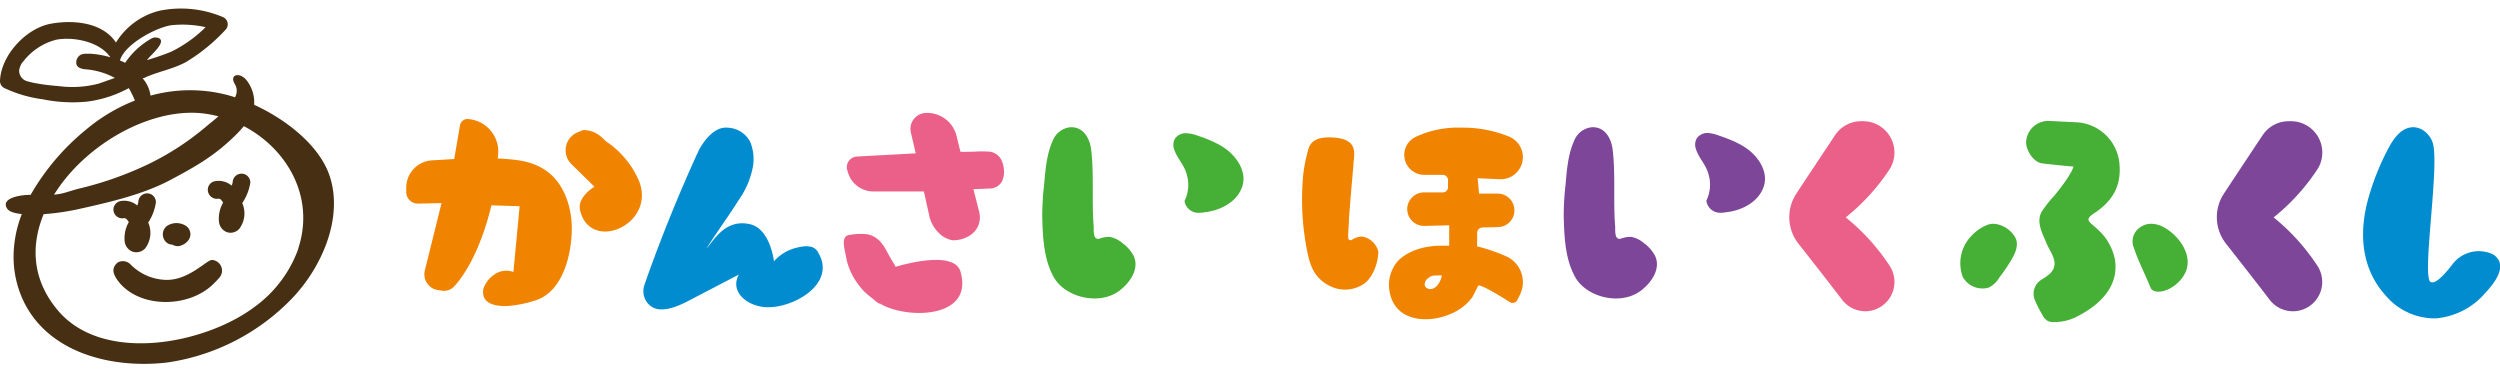
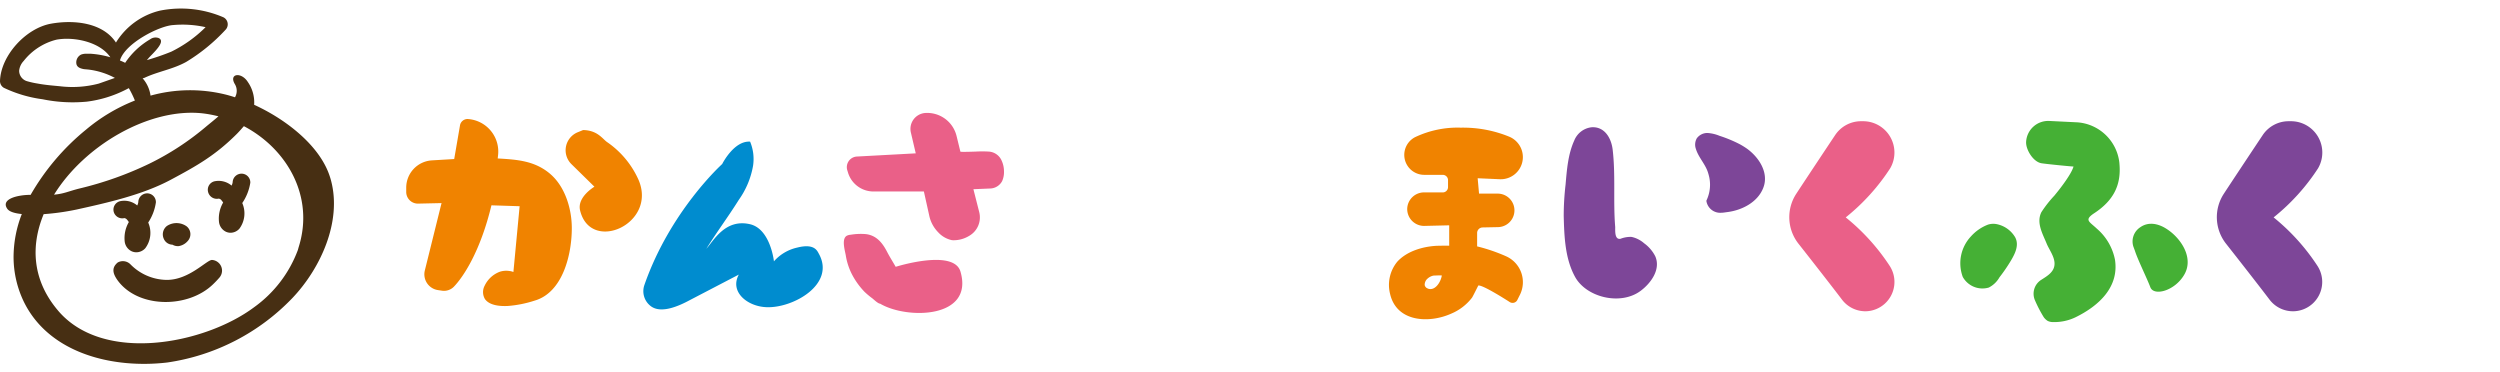
<svg xmlns="http://www.w3.org/2000/svg" id="logo" width="470" heigh="70" viewBox="0 0 470 70">
  <defs>
    <style>
			.cls-1{fill:#45b035;}.cls-2{fill:#ea6088;}.cls-3{fill:#f08300;}.cls-4{fill:#008ccf;}.cls-5{fill:#472f13;}.cls-6{fill:#7d4698;}
		</style>
  </defs>
  <title>logo</title>
-   <path class="cls-1" d="M211.06,45.74a5.31,5.31,0,0,0-2.36-1.2,5.09,5.09,0,0,0-2.08.35c-1.11.22-1-1.44-1-2.2-.4-4.84.09-9.75-.48-14.57-.26-2.17-1.54-4.38-4-4.19a4,4,0,0,0-3.22,2.51c-1.16,2.55-1.38,5.49-1.62,8.24a53.06,53.06,0,0,0-.36,6c.1,3.8.25,7.93,2.12,11.35,2.11,3.86,8.52,5.47,12.32,2.67,1.93-1.42,3.88-4.05,2.77-6.54A6.83,6.83,0,0,0,211.06,45.74Z" />
-   <path class="cls-1" d="M230.34,27.92a13.3,13.3,0,0,0-1.26-.78,24.18,24.18,0,0,0-3.86-1.61,7.13,7.13,0,0,0-2.31-.49,2.46,2.46,0,0,0-2,1,2.4,2.4,0,0,0-.18,2c.52,1.68,1.91,2.95,2.36,4.7a6.82,6.82,0,0,1-.38,5,.63.63,0,0,0,0,.15A2.62,2.62,0,0,0,225.53,40c.34,0,.73-.07,1.17-.13,2.73-.34,5.68-1.83,6.74-4.52C234.57,32.52,232.65,29.56,230.34,27.92Z" />
  <path class="cls-2" d="M347,40.87a39.1,39.1,0,0,0,8.35-9.22,5.89,5.89,0,0,0-5.16-8.86h-.41A5.86,5.86,0,0,0,345,25.41c-1.92,2.88-5,7.51-7.29,11a8.05,8.05,0,0,0,.4,9.4c2.67,3.39,6.19,7.89,8.2,10.54a5.53,5.53,0,0,0,4.39,2.17h0A5.52,5.52,0,0,0,355.27,50,39.42,39.42,0,0,0,347,40.87Z" />
  <path class="cls-1" d="M393.84,40c3.38-2.27,5-5.09,4.61-9.26v-.06A8.56,8.56,0,0,0,390.56,23l-5.29-.26a4.16,4.16,0,0,0-4.36,3.94c-.07,1.44,1.31,3.71,2.83,4,.65.13,6.07.67,6.08.62-.35,1.35-2.39,4-3.3,5.11l-.3.37a22.12,22.12,0,0,0-2.44,3.11c-1,2,.26,4.1,1,5.93.46,1.1,1.4,2.32,1.47,3.6.08,1.61-1.24,2.39-2.45,3.16h0a3.09,3.09,0,0,0-1.21,3.92,24.44,24.44,0,0,0,1.62,3.11,2.7,2.7,0,0,0,.75.72,2.27,2.27,0,0,0,1.06.22,9.17,9.17,0,0,0,4.13-.88c4.6-2.24,8.23-5.8,7.47-10.82A10.3,10.3,0,0,0,394.22,43C392.74,41.6,391.73,41.36,393.84,40Z" />
  <path class="cls-1" d="M375.48,42.16a3.32,3.32,0,0,0-1.74.07,8.28,8.28,0,0,0-3.19,2.2A7.38,7.38,0,0,0,369,52.06a4.23,4.23,0,0,0,4.89,2,4.77,4.77,0,0,0,2-1.91A31.58,31.58,0,0,0,378.05,49c.78-1.32,1.6-2.93.79-4.41A5.22,5.22,0,0,0,375.48,42.16Z" />
  <path class="cls-1" d="M408.28,43.74a9.46,9.46,0,0,0-.92-.68c-1.52-1-3.4-1.46-5-.33a3.18,3.18,0,0,0-1.3,3.59l.31.84c.49,1.58,2.31,5.27,2.89,6.83.66,1.75,4.57.71,6.35-2.3C412.29,48.89,410.56,45.66,408.28,43.74Z" />
-   <path class="cls-3" d="M256.08,44.47a3.59,3.59,0,0,0-1.93.62.45.45,0,0,1-.69-.33,23.92,23.92,0,0,1,.12-2.6c0-.93.09-1.85.16-2.78.22-2.84.47-5.69.72-8.53,0-.42.07-.84.11-1.26.15-1.73-.18-3.44-3.69-3.72s-4.36.87-4.8,1.83a30.06,30.06,0,0,0-1.06,5,47.85,47.85,0,0,0-.23,5.08,48.4,48.4,0,0,0,.78,8.49c.54,3,1.16,5.65,4,7.25a6.34,6.34,0,0,0,7-.27c2-1.6,2.62-4.84,2.54-6A3.8,3.8,0,0,0,256.08,44.47Z" />
  <path class="cls-3" d="M283.21,48.21a32.38,32.38,0,0,0-5.51-1.89h0V43.81a1.05,1.05,0,0,1,1-1.05l2.9-.06a3.15,3.15,0,0,0-.07-6.3h-3.47l-.26-2.89,4.08.18a4.16,4.16,0,0,0,1.84-8A22.92,22.92,0,0,0,274.62,24a18.63,18.63,0,0,0-8.57,1.78,3.75,3.75,0,0,0,1.74,7.09l3.44,0a1,1,0,0,1,1,1.05v1.25a1,1,0,0,1-1.12,1l-3.42,0a3.17,3.17,0,0,0-3.13,3h0a3.17,3.17,0,0,0,3.25,3.3l4.64-.11v3.85c0-.06-2.18,0-2.32,0-2.63.13-5.63,1-7.45,3a6.88,6.88,0,0,0-1.34,6.06c1.23,5.31,7.35,5.56,11.5,3.69a9.58,9.58,0,0,0,3.9-3c.14-.18,1.17-2.29,1.19-2.29.77-.08,4.16,2,5.86,3.09a1,1,0,0,0,1.5-.43l.5-1A5.33,5.33,0,0,0,283.21,48.21Zm-14.7,6.07-.2-.09a.84.84,0,0,1-.47-.62,1.52,1.52,0,0,1,.55-1.2,2.35,2.35,0,0,1,1.11-.56c.15,0,1.58-.08,1.56,0C270.84,53.11,269.78,54.69,268.51,54.28Z" />
  <path class="cls-3" d="M93.57,29.79l.06-.55A6.13,6.13,0,0,0,88,22.38a1.43,1.43,0,0,0-1.52,1.19L85.39,29.9l-4.19.25a5.14,5.14,0,0,0-4.83,5.13v.8a2.19,2.19,0,0,0,2.24,2.2l4.4-.1L79.87,50.84a3,3,0,0,0,2.48,3.7l.74.11a2.6,2.6,0,0,0,2.23-.74c1.82-1.89,5-6.7,7.07-15.31l5.3.17L96.52,51.14a2.6,2.6,0,0,0-.73-.19,3.92,3.92,0,0,0-1.83.14,5.17,5.17,0,0,0-2.85,2.63,2.55,2.55,0,0,0,.06,2.5c.89,1.27,3,1.37,4.33,1.3a21.45,21.45,0,0,0,5-1c5.32-1.53,7-8.71,7-13.63,0-3.54-1.21-7.71-4-10.14C100.6,30.23,97.26,30,93.57,29.79Z" />
  <path class="cls-3" d="M120,33.71a17,17,0,0,0-5.87-7c-.87-.61-1.81-2.22-4.51-2.26l-1,.41a3.66,3.66,0,0,0-1.19,6l4.32,4.24s-3.28,1.93-2.7,4.43C111,47.74,123.72,42.05,120,33.71Z" />
-   <path class="cls-4" d="M149.9,46.54a8.21,8.21,0,0,0-4.4,2.59s-.66-6.19-4.6-7c-4.62-1-6.77,3.18-8.11,4.64,1.94-3.12,4.15-6.07,6.1-9.19a15.71,15.71,0,0,0,2.68-6.38,8.48,8.48,0,0,0-.55-4.57A5,5,0,0,0,136.65,24c-3.05-.21-5.25,4.21-5.25,4.21S126,39.63,121.15,53.57a3.52,3.52,0,0,0,1.22,4c1.91,1.43,5.2,0,7.32-1.15l9.21-4.8c-1.77,3.24,1.6,6,5.19,6.13,5,.22,13.07-4.32,9.84-10.07C153.6,47.05,153,45.76,149.9,46.54Z" />
+   <path class="cls-4" d="M149.9,46.54a8.21,8.21,0,0,0-4.4,2.59s-.66-6.19-4.6-7c-4.62-1-6.77,3.18-8.11,4.64,1.94-3.12,4.15-6.07,6.1-9.19a15.71,15.71,0,0,0,2.68-6.38,8.48,8.48,0,0,0-.55-4.57c-3.05-.21-5.25,4.21-5.25,4.21S126,39.63,121.15,53.57a3.52,3.52,0,0,0,1.22,4c1.91,1.43,5.2,0,7.32-1.15l9.21-4.8c-1.77,3.24,1.6,6,5.19,6.13,5,.22,13.07-4.32,9.84-10.07C153.6,47.05,153,45.76,149.9,46.54Z" />
  <path class="cls-2" d="M188.28,30.13a2.83,2.83,0,0,0-2.35-1.63,21,21,0,0,0-2.52,0c-.19,0-2.85.11-2.86,0l-.72-2.95a5.68,5.68,0,0,0-6-4.3,3,3,0,0,0-2.57,3.73l.9,3.85-11.08.6a2,2,0,0,0-1.79,2.58l.11.35A5,5,0,0,0,164.22,36l9.47,0,1,4.5a6.32,6.32,0,0,0,1.67,3.15A4.85,4.85,0,0,0,179,45.16a5.6,5.6,0,0,0,3.19-.81,4,4,0,0,0,1.9-4.49L183,35.57l3.12-.13a2.63,2.63,0,0,0,2.28-1.39,4.15,4.15,0,0,0,.35-1.85A4.89,4.89,0,0,0,188.28,30.13Z" />
  <path class="cls-2" d="M168.39,50.16c-.54-.95-1.13-1.87-1.63-2.84-.87-1.68-2-3.08-4-3.31a11.68,11.68,0,0,0-2.83.12,2,2,0,0,0-.69.17c-1.1.55-.38,2.83-.23,3.73a11.84,11.84,0,0,0,1.31,3.83,14.11,14.11,0,0,0,2.21,3A14.71,14.71,0,0,0,164,56.09c.3.24,1.08,1,1.46,1,5.06,3,17.72,2.82,15.1-6.06C179.25,46.73,168.39,50.16,168.39,50.16Z" />
  <path class="cls-5" d="M41,49.32a2,2,0,0,0-1.15-.45c-1,0-4.33,3.8-8.55,3.75a9.72,9.72,0,0,1-6.8-2.95,2,2,0,0,0-2.37-.32c-1.14.95-1,2,0,3.38C26,58,35.4,58,40.08,53.42c.45-.43.84-.85,1.17-1.23A2,2,0,0,0,41,49.32Z" />
  <path class="cls-5" d="M32.42,46a2,2,0,0,0,1.17.27,2.84,2.84,0,0,0,1.74-1,1.89,1.89,0,0,0-.26-2.73,3.27,3.27,0,0,0-3.7-.05,2,2,0,0,0-.57,2.42A1.81,1.81,0,0,0,32.42,46Z" />
  <path class="cls-5" d="M23.39,41a.87.87,0,0,1,.53.34,3.91,3.91,0,0,1,.3.41,6,6,0,0,0-.77,3.71,2.34,2.34,0,0,0,1.32,1.79,2.14,2.14,0,0,0,.86.18,2.27,2.27,0,0,0,1.68-.76,4.8,4.8,0,0,0,.57-4.79l0-.07a9.22,9.22,0,0,0,1.43-3.77,1.65,1.65,0,0,0-1.61-1.69A1.68,1.68,0,0,0,26,38a2,2,0,0,1-.2.63,3.77,3.77,0,0,0-3.2-.81,1.63,1.63,0,0,0-1.22,2A1.67,1.67,0,0,0,23.39,41Z" />
  <path class="cls-5" d="M47.06,34.34a1.65,1.65,0,0,0-1.61-1.69,1.67,1.67,0,0,0-1.71,1.61,2,2,0,0,1-.2.63,3.8,3.8,0,0,0-3.2-.81,1.63,1.63,0,0,0-1.22,2,1.69,1.69,0,0,0,2,1.26.79.79,0,0,1,.53.33,3.91,3.91,0,0,1,.3.41,6,6,0,0,0-.77,3.71,2.34,2.34,0,0,0,1.32,1.79,2.14,2.14,0,0,0,.86.18A2.27,2.27,0,0,0,45,43a4.82,4.82,0,0,0,.56-4.79l0-.06A9.31,9.31,0,0,0,47.06,34.34Z" />
  <path class="cls-5" d="M62.22,33.89a13.75,13.75,0,0,0-1.2-3c-2.51-4.67-7.86-8.73-13.24-11.19a6.69,6.69,0,0,0-1.17-4.26c-1.24-2-3.68-1.61-2.43.42a2.43,2.43,0,0,1,0,2.43c-.68-.22-1.35-.42-2-.57a27.82,27.82,0,0,0-13.88.26,6.17,6.17,0,0,0-1.49-3.26,1.5,1.5,0,0,0,.35-.09c2.55-1.2,5.35-1.6,7.86-3a33.93,33.93,0,0,0,7.35-6A1.48,1.48,0,0,0,42,3.25,20.17,20.17,0,0,0,30.07,2,13.35,13.35,0,0,0,21.8,8C19.31,4.22,13.88,3.69,9.6,4.45,4.86,5.3.14,10.45,0,15.24a1.46,1.46,0,0,0,.73,1.27A24.28,24.28,0,0,0,8,18.66a28.07,28.07,0,0,0,8.33.45,22.25,22.25,0,0,0,7.36-2.27l.24-.12h0l.25-.15s.05.07.09.09a18.92,18.92,0,0,1,1.09,2.24,33.09,33.09,0,0,0-9.17,5.46A44.13,44.13,0,0,0,5.76,36.63c-2.36,0-5.67.74-4.4,2.61.38.56,1.4.87,2.74,1a22.32,22.32,0,0,0-1.55,8.2,19.42,19.42,0,0,0,2,8.43C9.42,66.6,21.44,69.33,31.44,68.15A40.65,40.65,0,0,0,55,56C60.24,50.48,64.32,41.67,62.22,33.89ZM18.55,15.72a19.46,19.46,0,0,1-7.33.49c-1.38-.13-2.76-.24-4.13-.5a16.05,16.05,0,0,1-1.92-.42,2.06,2.06,0,0,1-1.57-2,3.14,3.14,0,0,1,.85-1.83,11.36,11.36,0,0,1,6.16-4c3.2-.59,8.13.35,10.14,3.31A17,17,0,0,0,17,10.1l-.65,0a2.91,2.91,0,0,0-1.1.16A1.64,1.64,0,0,0,14.36,12c.13.69.8.88,1.42,1l.77.07a14,14,0,0,1,5.05,1.58C20.43,15.06,18.8,15.64,18.55,15.72Zm5-3.89c-.31-.18-.65-.31-1-.46.92-3.22,7.4-6.51,10-6.66a19.83,19.83,0,0,1,6.1.4,24.21,24.21,0,0,1-6.46,4.61,45.84,45.84,0,0,1-4.58,1.58l.21-.24c.7-.87,3.54-3.23,2-3.91a1.7,1.7,0,0,0-1.58.23l0,0A14.4,14.4,0,0,0,23.52,11.83ZM38,21.3a22.17,22.17,0,0,1,3.07.57c-.89.77-1.74,1.44-2.3,1.91a51.48,51.48,0,0,1-10.71,7,64.78,64.78,0,0,1-13,4.63c-2.21.54-2.91,1-4.9,1.19C15.9,27.3,28.08,20.26,38,21.3ZM56.14,46.49,56,47a23.16,23.16,0,0,1-8.2,10.74c-9.35,7-28.67,10.75-37.08.42C6,52.45,5.8,46.08,8.21,40.26a45.81,45.81,0,0,0,6.15-.86c5.86-1.29,12.48-2.78,17.77-5.62,5-2.67,8.39-4.61,12.39-8.6.48-.48.92-1,1.33-1.46C54,28,59.16,37,56.14,46.49Z" />
  <path class="cls-6" d="M309.1,45.74a5.31,5.31,0,0,0-2.36-1.2,5.09,5.09,0,0,0-2.08.35c-1.11.22-1-1.44-1-2.2-.4-4.84.09-9.75-.48-14.57-.26-2.17-1.53-4.38-4-4.19a4,4,0,0,0-3.23,2.51c-1.16,2.55-1.38,5.49-1.62,8.24a50.85,50.85,0,0,0-.35,6c.1,3.8.25,7.93,2.12,11.35,2.1,3.86,8.52,5.47,12.31,2.67,1.93-1.42,3.88-4.05,2.77-6.54A6.83,6.83,0,0,0,309.1,45.74Z" />
  <path class="cls-6" d="M328.39,27.92q-.61-.42-1.26-.78a24.68,24.68,0,0,0-3.87-1.61A7.13,7.13,0,0,0,321,25a2.46,2.46,0,0,0-2,1,2.4,2.4,0,0,0-.17,2c.51,1.68,1.9,2.95,2.35,4.7a6.86,6.86,0,0,1-.37,5,.43.43,0,0,0,0,.15A2.63,2.63,0,0,0,323.57,40c.34,0,.73-.07,1.18-.13,2.72-.34,5.67-1.83,6.73-4.52C332.62,32.52,330.69,29.56,328.39,27.92Z" />
-   <path class="cls-4" d="M467.07,47.31a6.22,6.22,0,0,0-5.86,2.18c-1.43,1.9-3.28,4-4.25,3.53-1.71-.78,1.66-21.52.44-26-.52-1.9-2.45-3.53-4.53-3s-3.35,2.84-4.27,4.67a47.09,47.09,0,0,0-3.21,8.1c-1.94,6.53-1.68,13.47,3.09,18.74A12.07,12.07,0,0,0,458,59.85a13.8,13.8,0,0,0,9.15-4.68c1.28-1.39,3.39-3.8,2.77-5.87a2.79,2.79,0,0,0-1.71-1.68A6.1,6.1,0,0,0,467.07,47.31Z" />
  <path class="cls-6" d="M427.44,40.87a39.1,39.1,0,0,0,8.35-9.22,5.89,5.89,0,0,0-5.16-8.86h-.41a5.86,5.86,0,0,0-4.84,2.62c-1.92,2.88-5,7.51-7.29,11a8.05,8.05,0,0,0,.4,9.4c2.67,3.39,6.19,7.89,8.2,10.54a5.53,5.53,0,0,0,4.39,2.17h0A5.52,5.52,0,0,0,435.69,50,39.42,39.42,0,0,0,427.44,40.87Z" />
</svg>